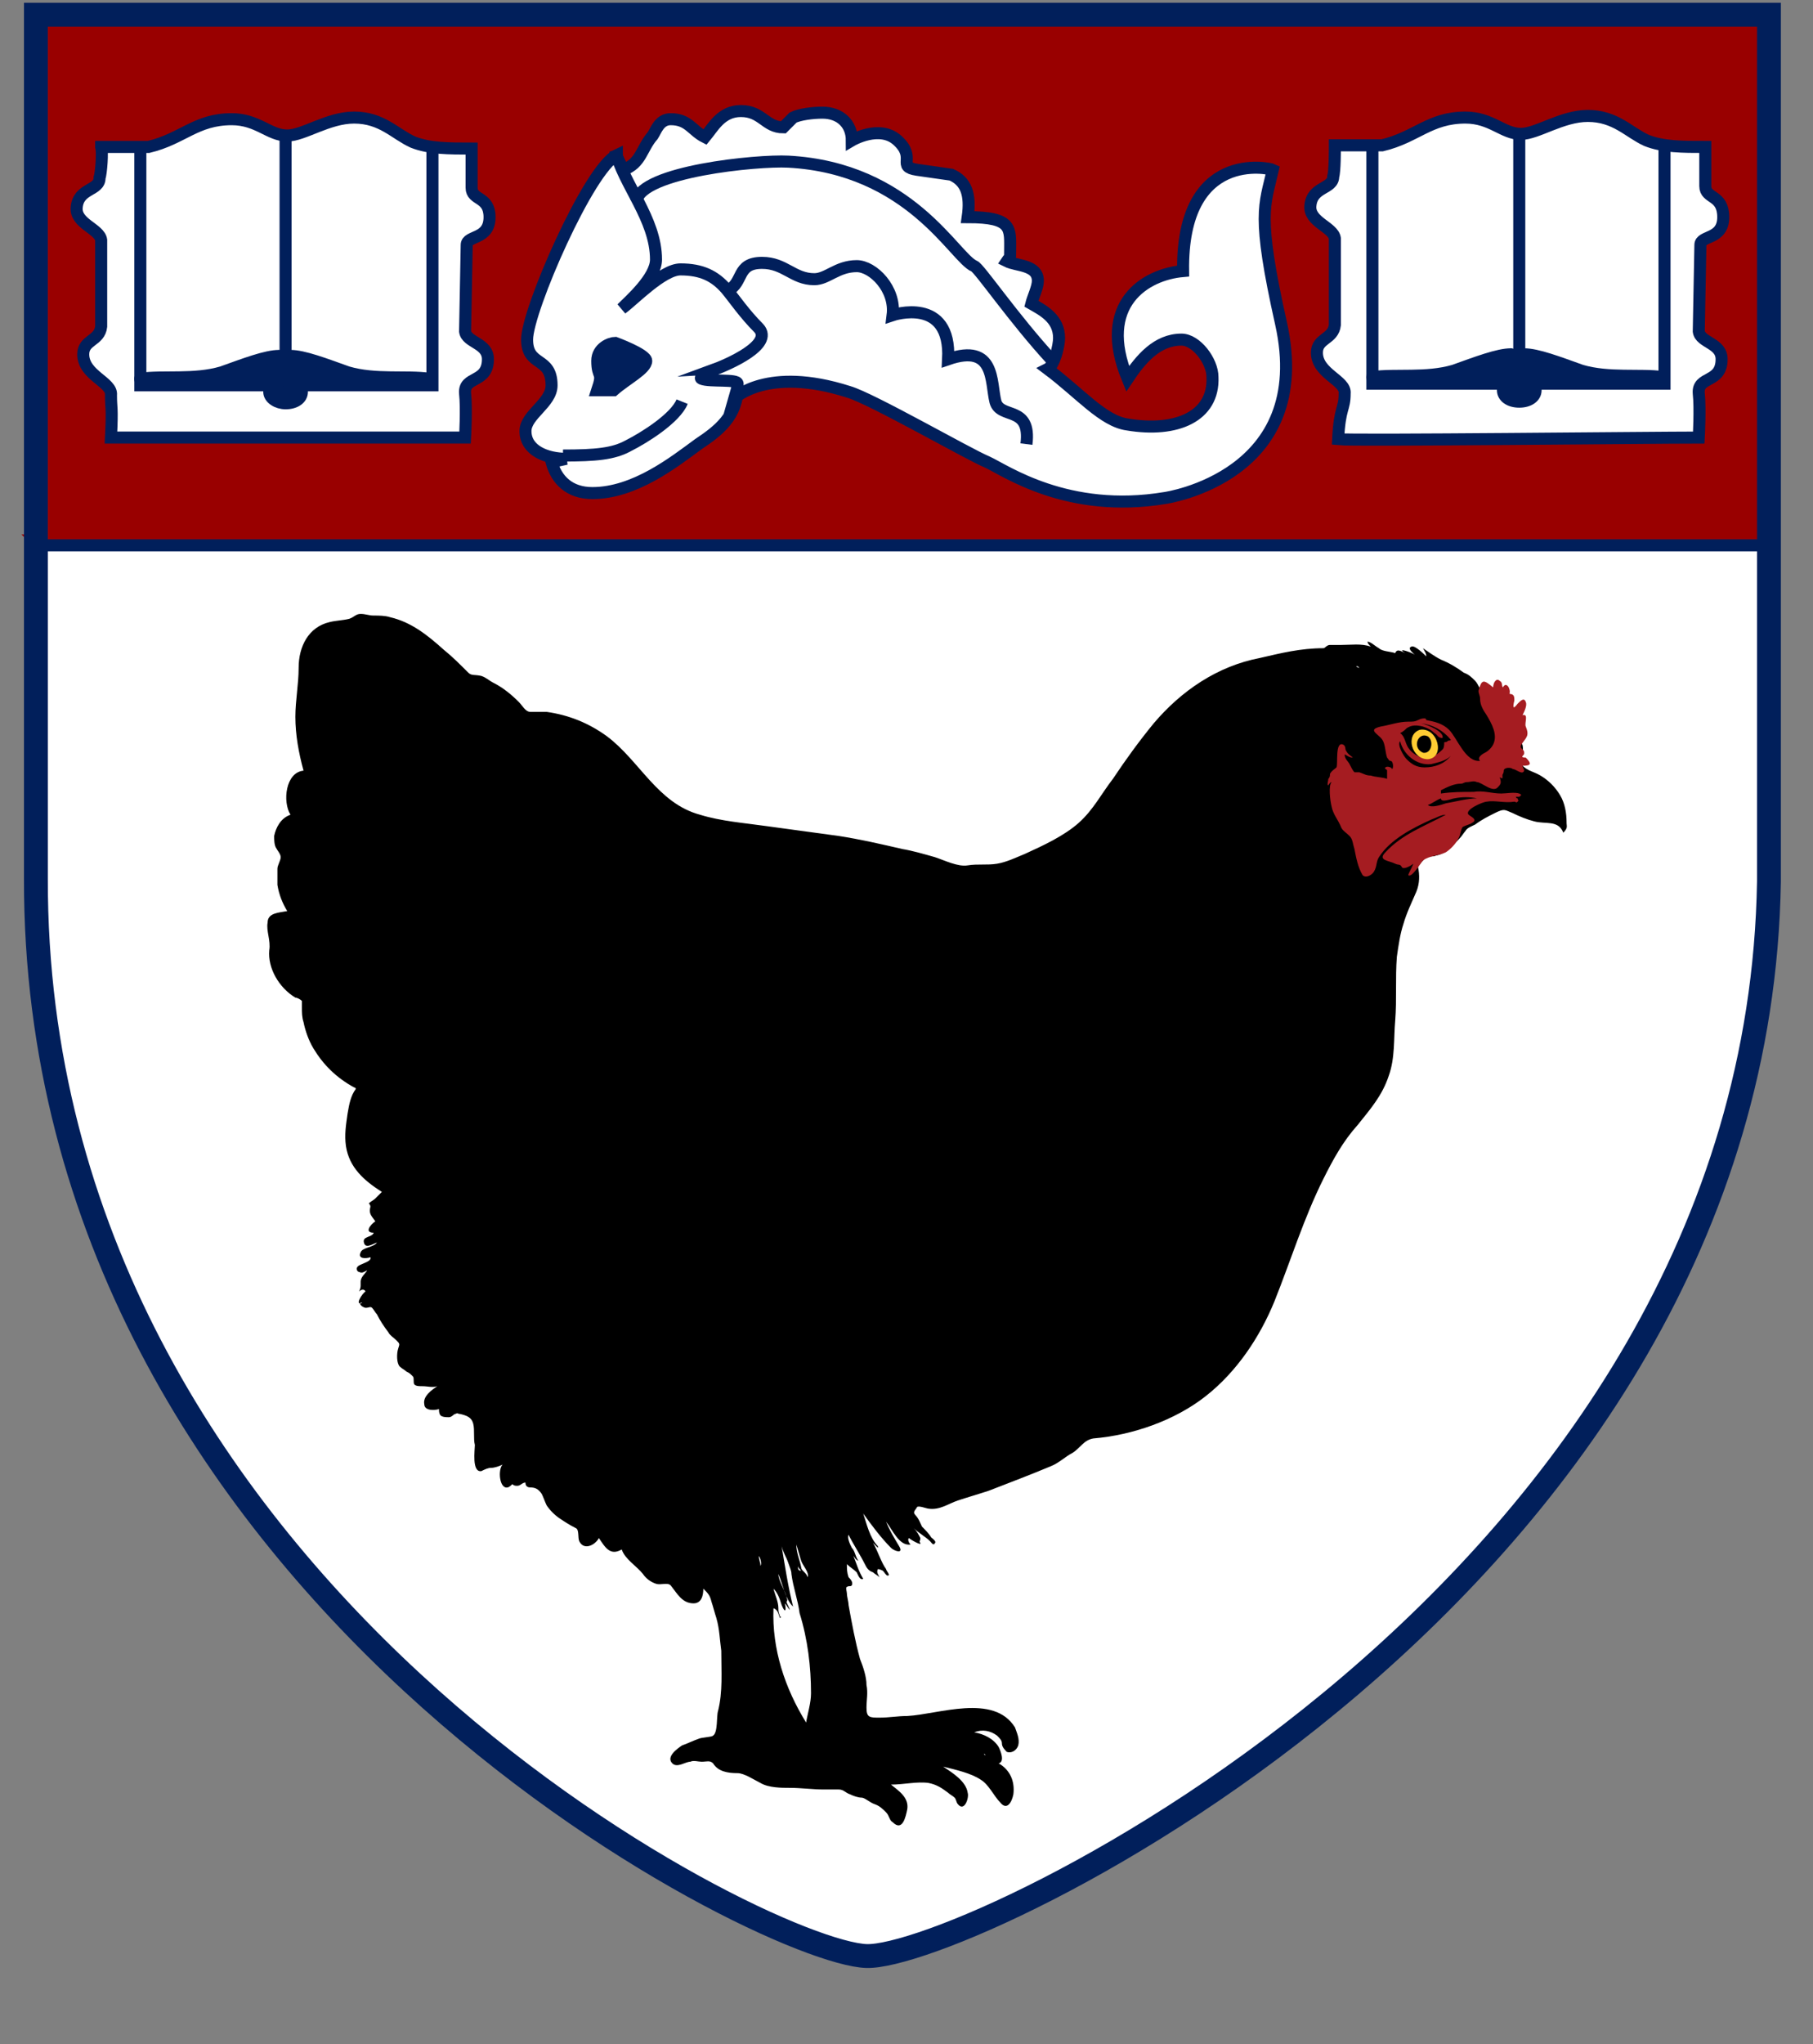
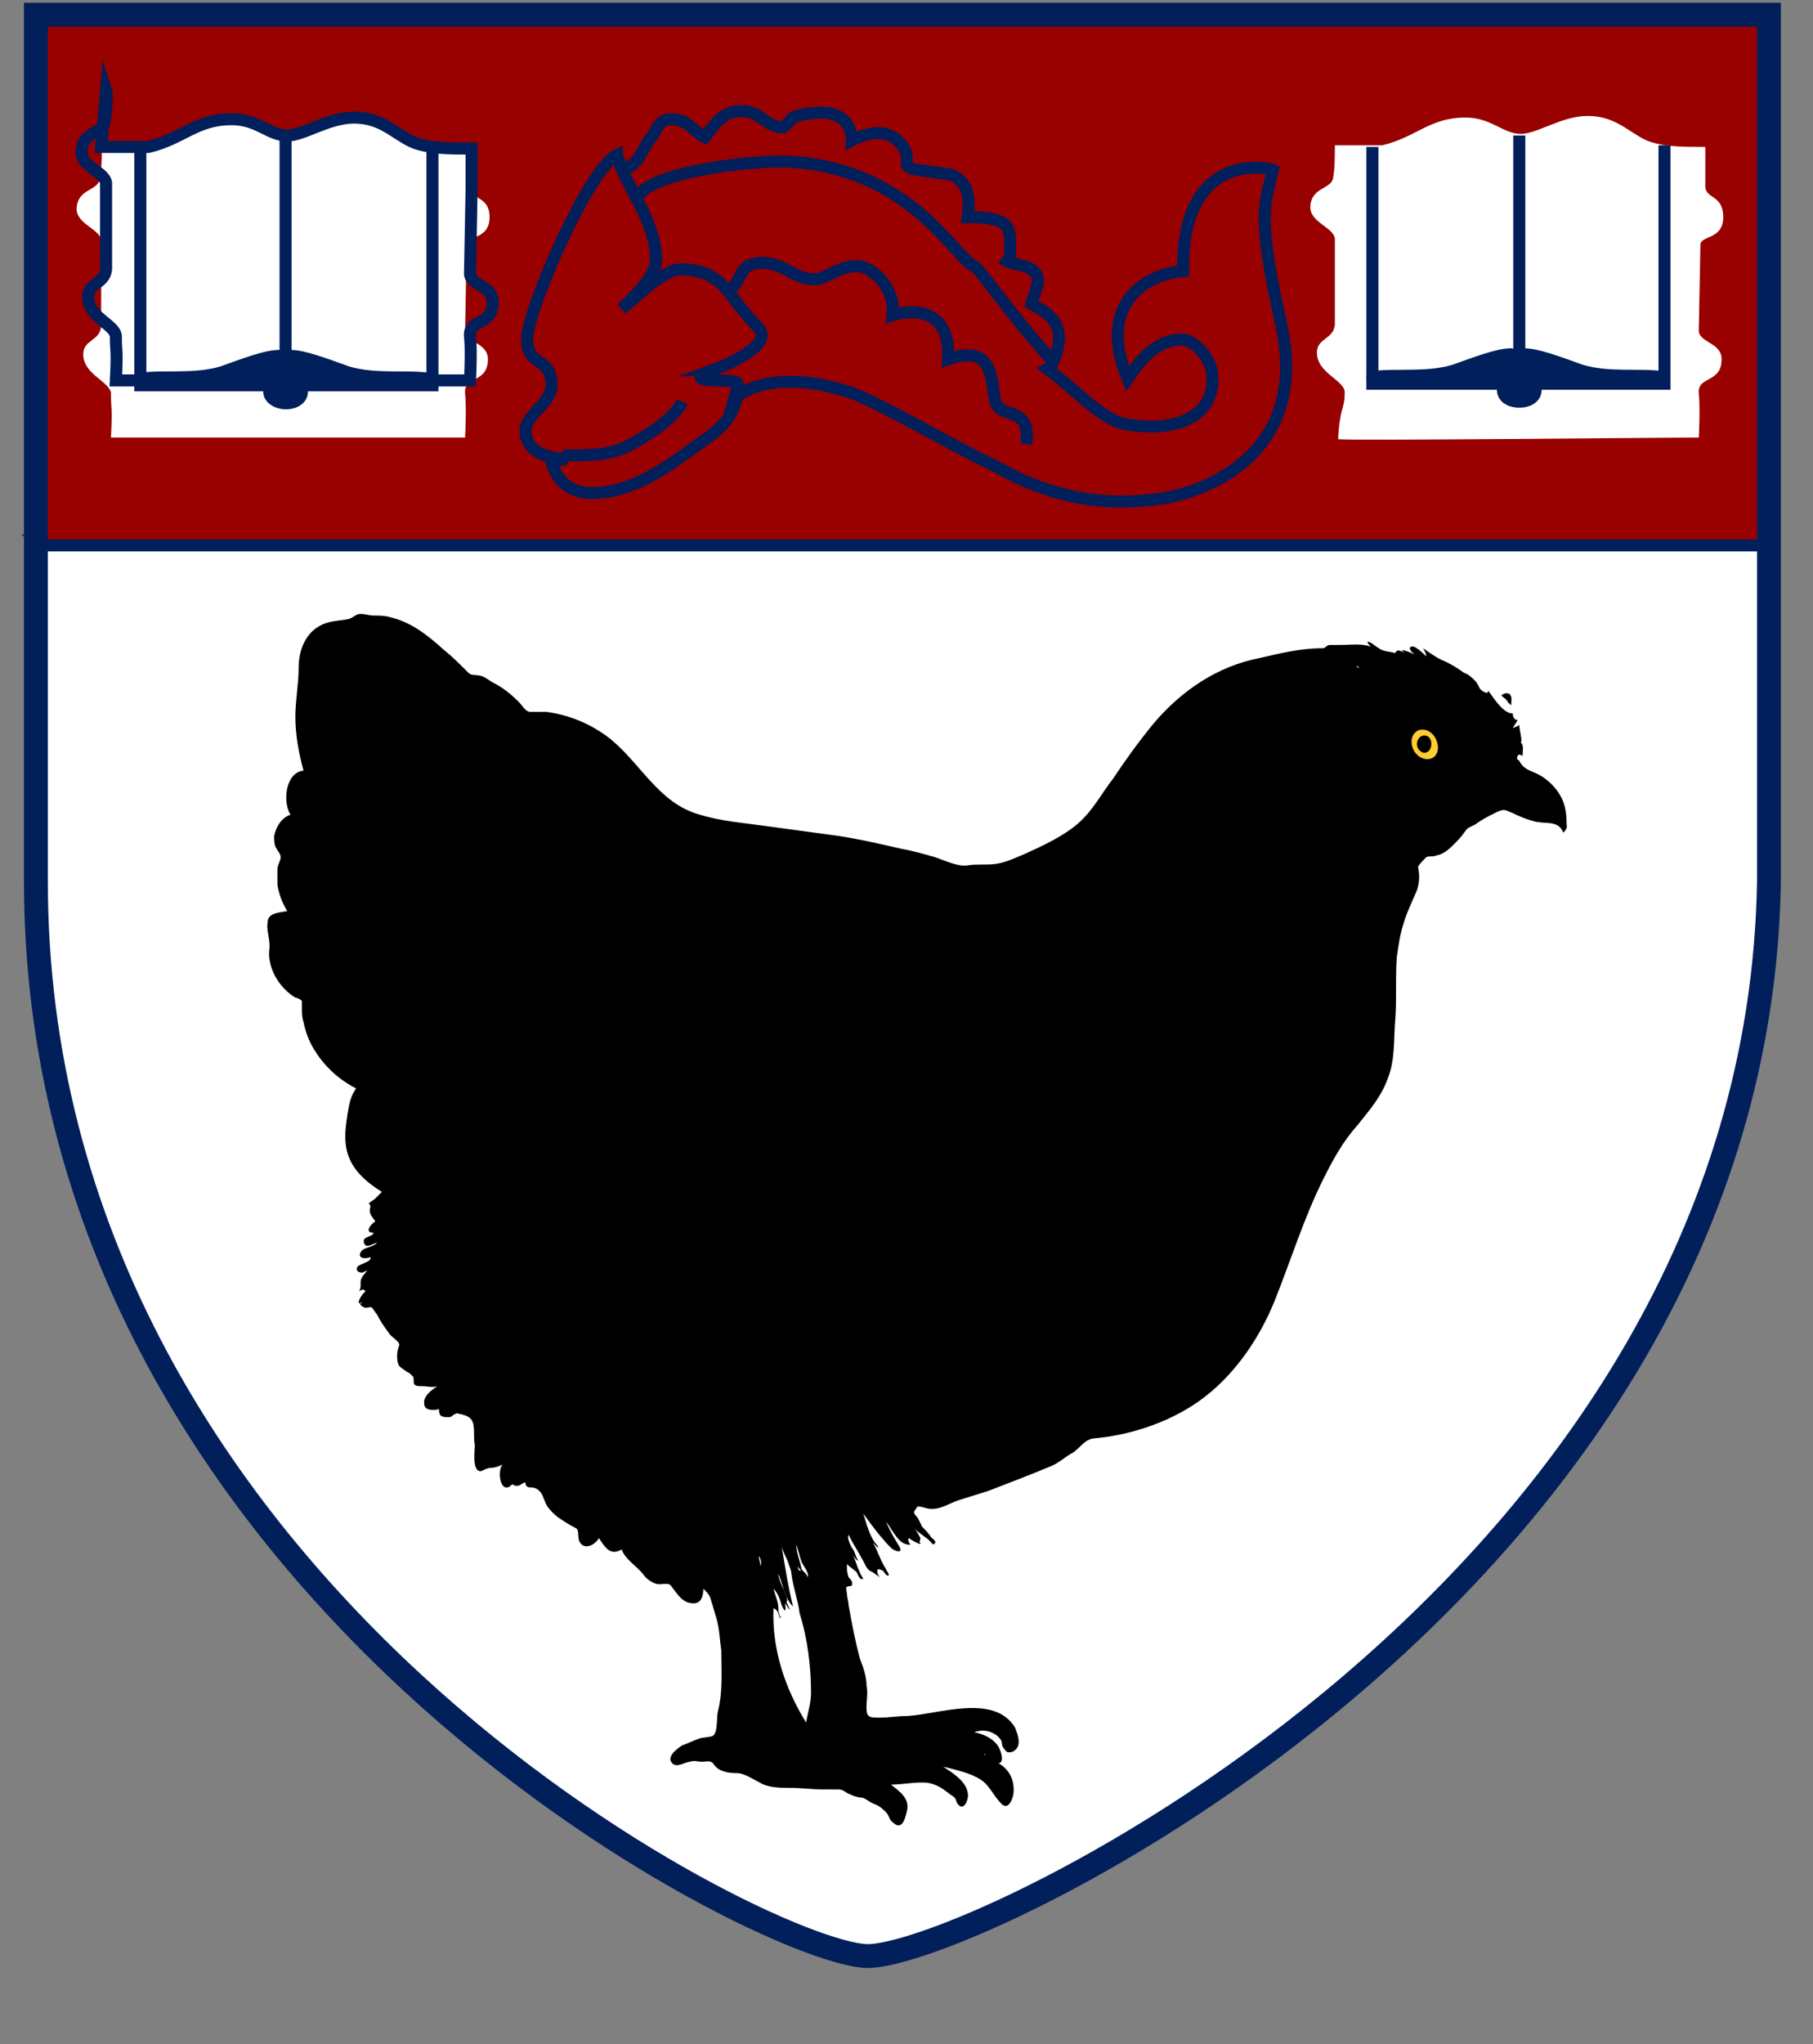
<svg xmlns="http://www.w3.org/2000/svg" enable-background="new 0 0 111.1 125.2" viewBox="0 0 111.1 125.2">
  <rect x="0" y="0" width="111.1" height="125.2" fill="#808080" stroke="none" />
  <clipPath id="a">
    <path d="m1.3 0h388.4v125.2h-388.4z" />
  </clipPath>
  <g clip-path="url(#a)">
    <path d="m2.2.9h106.2v53.1c-.7 43.3-49.2 66-55.3 65.8-6.3-.2-51-22.5-50.9-66 0-.8 0-52.9 0-52.9" fill="#fff" />
    <path d="m2.2 33.1c.2.2 0-32.3 0-32.3h106.1v32.3" fill="#900" />
    <path d="m2.2 33.1c.2.2 0-32.3 0-32.3h106.1v32.3z" fill="none" stroke="#900" stroke-miterlimit="5.948" stroke-width=".738" />
    <path d="m2.2 33.4h106.1" fill="none" stroke="#011f5b" stroke-miterlimit="5.948" stroke-width=".738" />
    <path d="m81.8 8.9h2.9c2.1-.5 2.9-1.7 5.1-1.7 1.6 0 2.3 1 3.4 1 1 0 2.5-1.1 4.1-1.1 1.7 0 2.5 1 3.6 1.5 1 .4 2.2.4 3.6.4v2.4c0 .8 1.1.5 1.1 1.9s-1.4 1.1-1.4 1.7l-.1 5.3c.1.7 1.4.7 1.4 1.7 0 1.5-1.5 1-1.4 2.1.1.9 0 2.7 0 2.7-2.9 0-21.2.2-22.1.1.1-2 .4-1.8.4-2.8.1-.8-1.7-1.2-1.7-2.5 0-.9 1-.8 1.1-1.7v-5.3c-.1-.7-1.6-1-1.5-2 .1-1.2 1.4-1 1.4-1.8.1-.3.1-1.6.1-1.9" fill="#fff" />
    <g fill="none" stroke-miterlimit="5.948">
-       <path d="m81.8 8.9h2.9c2.1-.5 2.9-1.7 5.1-1.7 1.6 0 2.3 1 3.4 1 1 0 2.5-1.1 4.1-1.1 1.7 0 2.5 1 3.6 1.5 1 .4 2.2.4 3.6.4v2.4c0 .8 1.1.5 1.1 1.9s-1.4 1.1-1.4 1.7l-.1 5.3c.1.7 1.4.7 1.4 1.7 0 1.5-1.5 1-1.4 2.1.1.9 0 2.7 0 2.7-2.9 0-21.2.2-22.1.1.1-2 .4-1.8.4-2.8.1-.8-1.7-1.2-1.7-2.5 0-.9 1-.8 1.1-1.7v-5.3c-.1-.7-1.6-1-1.5-2 .1-1.2 1.4-1 1.4-1.8.1-.3.1-1.6.1-1.9z" stroke="#011f5b" stroke-width=".738" />
      <path d="m84.1 9v14.5h17.9c0-3.1 0-14.6 0-14.6" stroke="#011f5b" stroke-width=".738" />
      <path d="m93.1 8.3v15.3" stroke="#011f5b" stroke-width=".738" />
    </g>
    <path d="m93.4 21.7c.8 0 2.1.5 3.5 1 1.7.5 3.6.2 5 .4.4.1-8.4.2-8.4.2-.1-1.8-.1-1.6-.1-1.6" fill="#011f5b" />
    <path d="m93.4 21.7c.8 0 2.1.5 3.5 1 1.7.5 3.6.2 5 .4.4.1-8.4.2-8.4.2-.1-1.8-.1-1.6-.1-1.6z" fill="none" stroke="#011f5b" stroke-miterlimit="5.948" stroke-width=".738" />
    <path d="m92.1 23.9c0-.4.4-.7 1-.7s1 .3 1 .7-.4.7-1 .7-1-.3-1-.7" fill="#011f5b" />
    <path d="m92.1 23.9c0-.4.4-.7 1-.7s1 .3 1 .7-.4.7-1 .7-1-.3-1-.7z" fill="none" stroke="#011f5b" stroke-miterlimit="5.948" stroke-width=".738" />
    <path d="m92.6 21.7c-.8 0-2.1.5-3.5 1-1.7.5-3.6.2-5 .4-.4.1 8.4.2 8.4.2 0-1.8.1-1.6.1-1.6" fill="#011f5b" />
    <path d="m92.6 21.7c-.8 0-2.1.5-3.5 1-1.7.5-3.6.2-5 .4-.4.1 8.4.2 8.4.2 0-1.8.1-1.6.1-1.6z" fill="none" stroke="#011f5b" stroke-miterlimit="5.948" stroke-width=".738" />
-     <path d="m33.8 28.3c.3 1.1 1.1 1.9 2.5 1.9 2.6 0 5-1.9 6.5-3 1.2-.8 2.4-1.7 2.4-3.5l-.2.7s2-2 7-.4c1.4.4 7.3 3.8 8.5 4.3 1.1.5 4.9 3.2 10.9 2.2 0 0 9.2-1.3 7.1-10.7-1.5-6.7-1-7.2-.5-9.4-.2-.1-5.6-1.3-5.5 6.2-2.3.2-5.3 2-3.4 6.6.8-1.2 1.8-2.4 3.3-2.4.9 0 1.9 1.3 1.9 2.3.1 2.4-2.2 3.4-5.2 2.9-1.5-.2-2.9-1.9-4.9-3.4.4-.2.7-1.4.7-1.9 0-1.2-1-1.7-1.7-2.1.1-.4.4-1 .4-1.4 0-1-1.3-.9-1.9-1.2.2-.3.2-.1.2-.6 0-1.4.2-2.1-2.6-2.1.2-1.4-.1-2.2-1-2.6l-2.1-.3c-1.3-.2 0-.7-1.2-1.8-1.1-1-2.8 0-2.8 0 0-1-.7-1.7-1.8-1.7-.6 0-1.4.1-1.8.3l-.6.6c-1.1 0-1.3-1-2.6-1-1.2 0-1.7 1-2.2 1.6-.8-.4-1-1.1-2.1-1.1-.7 0-.9.7-1.1 1-.7.8-.7 1.7-1.8 2.1l-.4-.8v-.1c-1.7.8-5.5 9.5-5.5 11.3 0 1.7 1.5 1 1.5 2.8 0 1.1-1.6 1.8-1.6 2.8 0 1.2 1.3 1.7 2.5 1.7" fill="#fff" />
    <path d="m33.8 28.3c.3 1.1 1.1 1.9 2.5 1.9 2.6 0 5-1.9 6.5-3 1.2-.8 2.4-1.7 2.4-3.5l-.2.7s2-2 7-.4c1.4.4 7.3 3.8 8.5 4.3 1.1.5 4.9 3.2 10.9 2.2 0 0 9.2-1.3 7.1-10.7-1.5-6.7-1-7.2-.5-9.4-.2-.1-5.6-1.3-5.5 6.2-2.3.2-5.3 2-3.4 6.6.8-1.2 1.8-2.4 3.3-2.4.9 0 1.9 1.3 1.9 2.3.1 2.4-2.2 3.4-5.2 2.9-1.5-.2-2.9-1.9-4.9-3.4.4-.2.7-1.4.7-1.9 0-1.2-1-1.7-1.7-2.1.1-.4.4-1 .4-1.4 0-1-1.3-.9-1.9-1.2.2-.3.2-.1.2-.6 0-1.4.2-2.1-2.6-2.1.2-1.4-.1-2.2-1-2.6l-2.1-.3c-1.3-.2 0-.7-1.2-1.8-1.1-1-2.8 0-2.8 0 0-1-.7-1.7-1.8-1.7-.6 0-1.4.1-1.8.3l-.6.6c-1.1 0-1.3-1-2.6-1-1.2 0-1.7 1-2.2 1.6-.8-.4-1-1.1-2.1-1.1-.7 0-.9.7-1.1 1-.7.8-.7 1.7-1.8 2.1l-.4-.8v-.1c-1.7.8-5.5 9.5-5.5 11.3 0 1.7 1.5 1 1.5 2.8 0 1.1-1.6 1.8-1.6 2.8 0 1.2 1.3 1.7 2.5 1.7z" fill="none" stroke="#011f5b" stroke-miterlimit="5.948" stroke-width=".737" />
-     <path d="m37.7 21s1.9.7 1.9 1.1c0 .5-1.2 1.1-2 1.8h-1c.4-1.2 0-.7 0-1.8 0-.8.8-1.1 1.1-1.1" fill="#011f5b" />
-     <path d="m37.7 21s1.9.7 1.9 1.1c0 .5-1.2 1.1-2 1.8h-1c.4-1.2 0-.7 0-1.8 0-.8.8-1.1 1.1-1.1z" fill="none" stroke="#011f5b" stroke-miterlimit="5.948" stroke-width=".738" />
    <path d="m44.6 17.8c1-.5.5-1.7 2.1-1.7 1.4 0 1.9 1 3.2 1 .8 0 1.4-.8 2.6-.8 1 0 2.4 1.4 2.2 3 0 0 3.6-1.2 3.4 2.7 2.9-1 2.6 1.4 2.9 2.6.3 1.1 2.2.2 1.9 2.6" fill="none" stroke="#011f5b" stroke-miterlimit="5.948" stroke-width=".738" />
    <path d="m6.2 9h2.9c2.1-.5 2.9-1.7 5.1-1.7 1.6 0 2.3 1 3.4 1 1 0 2.5-1.1 4.1-1.1 1.7 0 2.5 1 3.6 1.5 1 .4 2.2.4 3.6.4v2.4c0 .8 1.1.5 1.1 1.8 0 1.4-1.4 1.1-1.4 1.7l-.1 5.3c.1.7 1.4.7 1.4 1.7 0 1.5-1.5 1-1.4 2.1.1.9 0 2.7 0 2.7-2.9 0-20.8 0-21.7 0 .1-2 0-1.7 0-2.6.1-.8-1.7-1.2-1.7-2.5 0-.9 1-.8 1.1-1.7v-5.3c-.1-.7-1.6-1-1.5-2 .1-1.2 1.4-1 1.4-1.8.1-.3.2-1.6.1-1.9" fill="#fff" />
-     <path d="m6.2 9h2.9c2.1-.5 2.9-1.7 5.1-1.7 1.6 0 2.3 1 3.4 1 1 0 2.5-1.1 4.1-1.1 1.7 0 2.5 1 3.6 1.5 1 .4 2.2.4 3.6.4v2.4c0 .8 1.1.5 1.1 1.8 0 1.4-1.4 1.1-1.4 1.7l-.1 5.3c.1.7 1.4.7 1.4 1.7 0 1.5-1.5 1-1.4 2.1.1.9 0 2.7 0 2.7-2.9 0-20.8 0-21.7 0 .1-2 0-1.7 0-2.6.1-.8-1.7-1.2-1.7-2.5 0-.9 1-.8 1.1-1.7v-5.3c-.1-.7-1.6-1-1.5-2 .1-1.2 1.4-1 1.4-1.8.1-.3.2-1.6.1-1.9z" fill="none" stroke="#011f5b" stroke-miterlimit="5.948" stroke-width=".738" />
+     <path d="m6.2 9h2.9c2.1-.5 2.9-1.7 5.1-1.7 1.6 0 2.3 1 3.4 1 1 0 2.5-1.1 4.1-1.1 1.7 0 2.5 1 3.6 1.5 1 .4 2.2.4 3.6.4v2.4l-.1 5.3c.1.7 1.4.7 1.4 1.7 0 1.5-1.5 1-1.4 2.1.1.9 0 2.7 0 2.7-2.9 0-20.8 0-21.7 0 .1-2 0-1.7 0-2.6.1-.8-1.7-1.2-1.7-2.5 0-.9 1-.8 1.1-1.7v-5.3c-.1-.7-1.6-1-1.5-2 .1-1.2 1.4-1 1.4-1.8.1-.3.2-1.6.1-1.9z" fill="none" stroke="#011f5b" stroke-miterlimit="5.948" stroke-width=".738" />
    <path d="m8.6 9.1v14.5h17.9c0-3.1 0-14.6 0-14.6" fill="none" stroke="#011f5b" stroke-miterlimit="5.948" stroke-width=".738" />
    <path d="m17.5 8.4v15.3" fill="none" stroke="#011f5b" stroke-miterlimit="5.948" stroke-width=".738" />
    <path d="m17.8 21.8c.8 0 2.1.5 3.5 1 1.7.5 3.6.2 5 .4.4.1-8.4.2-8.4.2 0-1.8-.1-1.6-.1-1.6" fill="#011f5b" />
    <path d="m17.8 21.8c.8 0 2.1.5 3.5 1 1.7.5 3.6.2 5 .4.4.1-8.4.2-8.4.2 0-1.8-.1-1.6-.1-1.6z" fill="none" stroke="#011f5b" stroke-miterlimit="5.948" stroke-width=".738" />
    <path d="m16.5 24c0-.4.4-.7 1-.7s1 .3 1 .7-.4.7-1 .7c-.5 0-1-.3-1-.7" fill="#011f5b" />
    <path d="m16.5 24c0-.4.4-.7 1-.7s1 .3 1 .7-.4.7-1 .7c-.5 0-1-.3-1-.7z" fill="none" stroke="#011f5b" stroke-miterlimit="5.948" stroke-width=".738" />
    <path d="m17.1 21.8c-.8 0-2.1.5-3.5 1-1.7.5-3.6.2-5 .4-.4.1 8.4.2 8.4.2 0-1.8.1-1.6.1-1.6" fill="#011f5b" />
    <g fill="none" stroke="#011f5b" stroke-miterlimit="5.948">
      <g stroke-width=".738">
        <path d="m17.1 21.8c-.8 0-2.1.5-3.5 1-1.7.5-3.6.2-5 .4-.4.1 8.4.2 8.4.2 0-1.8.1-1.6.1-1.6z" />
        <path d="m64.5 22.1c-2.4-2.6-4.5-5.7-4.8-5.8-1.2-.5-3.9-6-11.4-6.4-1.9-.1-9 .6-9.3 2.4" />
        <path d="m45.2 24.1c0-.2 0-.4 0-.6 0-.3-1.7-.1-2.2-.3-.3-.1.8-.5.6-.5 1.1-.4 3.8-1.6 2.9-2.6-.9-.9-1.5-1.8-2-2.4-.7-.8-1.5-1.2-2.8-1.2-1.1 0-2.9 1.9-3.6 2.4.5-.5 2.1-1.9 2.1-3 0-2.5-2-4.6-2.5-6.7" />
        <path d="m34.5 27.9c2 0 3.1-.1 4-.6 1-.5 2.9-1.7 3.3-2.7" />
      </g>
      <path d="m2.2.9h106.2v53.1c-.7 43.3-49.2 66-55.3 65.8-6.3-.2-51-22.5-50.9-66 0-.8 0-52.9 0-52.9z" stroke-width="1.462" />
    </g>
  </g>
  <g clip-rule="evenodd" fill-rule="evenodd">
    <path d="m92.4 43c.1.1.2.2.2.2 0-.2.1-.5-.1-.7-.2-.1-.4 0-.5.1.1.1.3.2.4.4m3.6 7.4c0-.6-.1-1.2-.4-1.7s-.7-.9-1.2-1.2-1-.3-1.3-.9c-.1-.1-.2-.1-.1-.3 0-.1.2-.1.3 0 0-.2.1-.7-.1-.8.1-.2-.1-.8-.1-1.1-.1.1-.2.1-.4.2.1-.2.2-.3.3-.5-.2 0-.3-.2-.3-.4-.6 0-1.2-1-1.5-1.4 0 .3-.4 0-.5-.1-.1-.2-.2-.4-.3-.5-.2-.2-.4-.4-.7-.5-.4-.3-.9-.6-1.4-.8-.4-.2-.8-.5-1.1-.7.1.2.2.3.2.5-.1-.1-.7-.7-.9-.6-.3.1.1.4.2.5-.1-.1-1.2-.5-.6-.1-.2-.1-.5-.3-.6 0-.3-.1-.8-.1-1-.3-.2-.1-.5-.4-.7-.4 0 .1.1.2.2.3-.6-.2-1.2-.1-1.8-.1-.2 0-.4 0-.7 0-.2 0-.3.2-.4.2-1.4 0-2.6.3-3.9.6-2.6.5-4.8 2-6.5 4-.9 1.1-1.7 2.2-2.5 3.4-.7.9-1.2 1.9-2.1 2.7s-2.2 1.4-3.3 1.9c-.5.2-1.1.5-1.7.6s-1.2 0-1.8.1-1.4-.3-2-.5c-.7-.2-1.4-.4-2-.5-1.3-.3-2.6-.6-3.9-.8-1.5-.2-2.9-.4-4.4-.6-1.4-.2-2.8-.3-4.1-.7-2.6-.7-3.7-3.3-5.7-4.8-1.1-.8-2.3-1.3-3.7-1.5-.3 0-.7 0-1 0s-.5-.4-.7-.6c-.5-.5-1-.9-1.6-1.2-.2-.1-.4-.3-.7-.4-.4-.1-.6 0-.8-.2-.5-.5-1-1-1.5-1.4-1-.9-2-1.7-3.3-2-.3-.1-.7-.1-1-.1s-.5-.1-.8-.1-.4.2-.7.3c-.4.1-.8.1-1.2.2-1.3.3-1.9 1.5-1.9 2.8 0 1-.2 2-.2 3 0 1.1.2 2.2.5 3.3-1.1.1-1.3 1.9-.8 2.7-.6.2-.9.8-1 1.3 0 .2 0 .5.1.7s.3.4.3.6-.2.5-.2.7v1c.1.6.3 1.1.6 1.6-.5.1-1.2.1-1.2.7-.1.5.2 1.1.1 1.7-.1 1.1.6 2.3 1.6 2.9.1 0 .3.1.4.2v.4c0 .3 0 .6.1.9.1.5.3 1.1.6 1.6.6 1 1.4 1.8 2.5 2.4 0 0 .1 0 .1.1-.3.4-.4.9-.5 1.5-.1.7-.2 1.3-.1 2 .2 1.3 1.1 2.1 2.2 2.8-.1.1-.2.2-.4.4-.1.1-.3.2-.4.3 0 0 .1.1.1.2-.1.4 0 .5.3.9-.3.2-.7.7-.1.7-.1.3-.7.2-.6.6s.5.1.8 0c-.2.3-.9.3-1 .6-.2.4.3.4.6.3.1.3-.7.4-.8.6-.1.1 0 .3.1.3.2.1.3 0 .5-.1-.1.2-.4.4-.4.7v.2c0 .1 0 .2-.1.4.1-.1.3-.2.4 0-.2.1-.7.9-.2.7-.2-.1-.2.2.2.3.2 0 .3-.1.4 0s.2.3.3.4c.2.4.4.7.7 1.1.1.2.3.3.5.5s.2.2.1.5-.1.9.1 1.1c.1.1.3.2.4.3.2.1.2.1.4.3.1.1 0 .4.1.5s.3.1.5.1c.3 0 .6.1.9 0-.3.2-.9.6-.8 1.1 0 .4.6.4.9.3 0 .4.1.5.6.5.2 0 .3-.2.4-.2.2-.1.1 0 .3 0 .4.1.7.2.8.6s0 .9.1 1.3c0 .3-.2 1.7.4 1.6.2-.1.4-.2.6-.2s.5-.1.7-.2c-.3.3-.2 1.5.3 1.4.1 0 .3-.2.3-.2.1.1.2.1.3.1.2 0 .3-.2.5-.2 0 .2.1.3.3.3.3 0 .5.1.7.4.1.2.2.5.3.7.2.3.5.6.8.8s.6.4 1 .6c.2.1.1.6.2.8.3.6 1 .2 1.2-.2.4.6.7 1.1 1.4.7.2.6.9 1 1.3 1.5.2.3.5.5.8.6s.7-.1.9.1c.4.5.7 1.1 1.4 1.1.5 0 .6-.5.6-.9.3.3.4.4.5.8.1.3.2.7.3 1 .2.7.2 1.3.3 2 0 1.3.1 2.5-.2 3.7-.1.3 0 1.3-.3 1.5-.1.1-.7.1-.9.2-.3.1-.7.3-1 .4-.3.2-1 .7-.6 1.1.3.3.8-.1 1.1-.1.2-.1.5 0 .7 0 .3 0 .5-.1.7.1.3.5.9.6 1.5.6.4 0 1 .4 1.4.6.5.3 1.3.3 1.8.3.7 0 1.4.1 2.1.1h.9c.3 0 .4.2.7.3.2.1.5.2.7.2s.5.3.8.4.5.3.7.5.2.5.4.6c.6.6.8-.3.9-.8.1-.7-.5-1.1-1-1.5.8 0 1.6-.2 2.3-.1.5.1.8.3 1.2.6.1.1.3.2.4.3s.1.3.2.4c.4.5.7-.4.6-.7-.1-.7-.9-1.2-1.5-1.6.8.2 1.7.4 2.3.8.5.3.8 1 1.2 1.4.4.5.7 0 .8-.5.1-.8-.2-1.5-.9-1.9.4-.1.1-.8 0-1-.3-.5-.9-.8-1.5-.9.5-.2 1-.1 1.4.2.2.2.3.3.3.5s.2.4.3.5c.3.1.6-.1.7-.4.1-.4-.1-.8-.2-1.1-1.3-2.1-4.7-.8-6.6-.7-.6 0-1.1.1-1.7.1s-.8 0-.8-.6c0-.5.1-.9 0-1.4 0-.5-.2-1.1-.4-1.6-.3-1.1-.5-2.2-.7-3.3 0-.2-.1-.5-.1-.7 0-.1-.1-.4 0-.4.1-.1.2 0 .3-.1.1-.2-.1-.4-.2-.5-.1-.3-.1-.5-.1-.8.2.2.4.3.6.5.1.2.2.5.4.4-.3-.5-.4-.9-.6-1.4.1.1.1.2.3.3-.2-.3-.2-.6-.4-.8-.1-.2-.3-.6-.2-.8.3.6.7 1.2 1 1.8.1.2.2.4.5.5.1.1.3.2.4.3-.1-.2-.2-.3-.1-.5.1 0 .3.1.3.1.1.1.2.3.3.3.2 0-.1-.3-.1-.4-.3-.4-.5-1.1-.8-1.6l.3.3s0 0 0-.1c-.5-.5-.7-1.4-.9-2 .5.7 1.1 1.5 1.7 2.1.2.2.8.4.5-.1s-.6-1-.8-1.5c.4.5.8 1.5 1.5 1.4-.1-.1-.2-.3-.1-.4.1.1.8.5.7.3-.1-.1 0-.1 0-.3-.1-.2-.2-.4-.4-.6.3.3.7.5 1 .8.1.1.2.3.3.1.1-.1-.2-.3-.3-.4l.1.1c-.2-.3-.4-.5-.6-.7-.1-.2-.2-.5-.4-.7s0-.3.1-.5c.1-.1.6.1.7.1.7.1 1.2-.3 1.8-.5s1.3-.4 1.9-.6c1.3-.5 2.6-1 3.8-1.5.5-.2.9-.6 1.3-.8.5-.3.7-.8 1.3-.9 2.4-.2 5-1.1 6.9-2.6s3.3-3.6 4.2-5.8c1-2.5 1.8-5.1 3-7.5.6-1.2 1.2-2.3 2.1-3.3.8-1 1.5-1.8 1.9-3 .4-1.1.3-2.3.4-3.4.1-1.3 0-2.6.1-3.9.1-.7.2-1.4.4-2 .2-.7.5-1.3.8-2 .2-.5.2-1 .1-1.5 0-.1.4-.5.5-.6.2-.1.4 0 .6-.1.6-.1 1-.6 1.4-1 .2-.2.3-.4.4-.5.1-.2.4-.3.6-.4.4-.3.8-.5 1.2-.7.6-.3.6-.2 1.1 0 .4.2.9.4 1.3.5.7.2 1.5-.1 1.8.7.3-.3.2-.4.2-.6m-49.4 45.5c0-.2-.1-.4-.1-.6.1.1.2.5.1.6m2.5-.3c.1.3.5.7.4 1-.1-.3-.4-.4-.4-.6-.1-.5-.3-.9-.3-1.4.1.3.2.7.3 1m0 .6c-.2 0-.2-.1-.2-.3 0 .1.1.2.2.3m.6 7.5c0 .6-.2 1.2-.3 1.8-1.3-2.1-2.1-4.5-2-7 .3.1.3.4.4.6.1-.1.1 0 0-.1-.1-.3-.1-.3-.1-.5 0-.4-.2-.8-.3-1.2.3.3.4.7.5 1 .2.5.3.4.2-.1.1.1.2.3.3.4 0-.1-.2-.4-.2-.5.1-.1 0-.2 0-.3-.1-.4-.5-1-.5-1.4.3.7.4 1.5.9 2-.3-1.2-.5-2.5-.7-3.7.1.4.3.7.4 1s.2.5.2.7c.1.8.4 1.6.5 2.4.5 1.6.7 3.3.7 4.9m.1-7.8c0-.1 0 0 0 0m10.6 11.6s0 0-.1-.1c0 .1.1.1.1.1m22.7-66.7c.1 0 .1 0 .2.1-.1 0-.2-.1-.2-.1m8.8 6.3s-.1.1 0 0c0 0 .1 0 0 0 .1 0 .1 0 0 0" />
-     <path d="m92.5 42.5c.1-.3-.2-.8-.4-.4-.1-.1 0-.3-.2-.4-.2-.2-.4.1-.4.4-.6-.5-.7-.5-.9.2 0 .2.1.3.1.5 0 .4.2.7.4 1 .3.5.7 1.2.4 1.8-.1.2-.3.4-.5.5s-.5.3-.3.5c-.9.1-1.4-1.4-1.9-1.9-.4-.4-.9-.5-1.4-.6 0 0 0-.1-.1-.1s-.2 0-.4.1-.3.1-.6.1c-.6 0-1.1.2-1.7.3-.4.1-.5.2-.3.4s.4.3.5.6.1.6.2.9c.1.1.1.2.2.2.2 0 .2.5.1.5 0-.1-.3-.2-.4-.1s.1.1.1.2v.5c-.3-.1-.7-.1-1-.2-.3 0-.4-.1-.7-.2h-.3c-.1-.1-.2-.3-.3-.5s-.3-.3-.3-.6c.2.1.3.2.5.2-.1-.1-.3-.2-.4-.4-.1-.1 0-.3-.2-.4-.5-.2-.3 1.2-.4 1.4-.1.1-.3.2-.4.4 0 .1 0 .2-.1.3 0 .1-.1.4 0 .4 0 0 .1-.2.2-.2-.2.2-.1 1.1 0 1.5.1.5.4.8.6 1.3.1.2.3.3.5.5s.2.5.3.8c.1.5.2 1.1.5 1.6.2.2.5 0 .6-.1.3-.3.2-.7.4-1 .7-1.1 2.1-1.8 3.2-2.3.3-.1.6-.3.9-.3-1.3.7-2.7 1.2-3.7 2.3-.5.5.2.5.6.7.2.1.3 0 .4.2s.6-.1.7-.2c0 .1-.3.6-.3.7.2.2.8-.8.9-.9.4-.3 1-.3 1.4-.5.3-.2.6-.5.8-.9.1-.2.1-.4.2-.6 0-.1.5-.2.6-.3.4-.2-.1-.4-.2-.5-.3-.3.9-.8 1.1-.8.5-.1 1.1.1 1.7 0 .1 0 .1.1.2 0s0-.1 0-.2c0 0-.1 0-.1-.1h.2c.1-.1.2-.1 0-.2-.3-.1-.8 0-1.1 0-.6 0-1.1-.2-1.7-.1-.7 0-1.3 0-2 .1v-.2c.4-.2.8-.4 1.2-.4.2 0 .2-.1.4-.1s.4-.1.6 0c.3 0 1 .7 1.3.3.2-.2.2-.3.1-.6.3.2.1-.1.2-.2.1-.2 0-.2.1-.3s.4-.1.5 0c.2 0 .6.4.7.1 0-.1-.1-.2-.1-.3.5 0 .6-.1.2-.5 0 0-.3 0-.2-.1s.1-.1.1-.2c0-.3-.4-.2-.1-.6s.4-.5.2-1c-.1-.2.2-.8-.2-.7.1-.2.3-.6.2-.8-.1-.3-.3-.1-.5.1-.3.4-.3.2-.2-.2 0-.2 0-.4-.3-.4m-5.4 1.8c.7.1 1.3.4 1.8 1 0 .1-.1 0-.2.1s-.2 0-.2.1 0 .3-.1.4c-.3.3-.6.5-1.1.5-.4 0-.8-.3-1-.6s-.2-.7-.5-.9c.2-.1.3-.2.4-.3.3-.2.6-.2 1-.1.3.1.5.2.7.4.2.1.2.3.5.3.1-.4-.9-.8-1.3-.9m-1.3 1.1c.2.8 1 1.5 1.9 1.4.4-.1.9-.2 1.2-.5-.4.5-1 .7-1.6.7-.5 0-.8-.2-1.1-.5-.2-.2-.6-.9-.4-1.1zm4.7 3.5c-.6 0-1.3.2-1.9.3-.3.1-.9.3-1.1.1.3-.1.5-.3.8-.4 0 .3.7 0 .8 0 .5-.1 1-.1 1.4 0m-6.5 2.6c0-.1 0-.1 0 0m.2 1.2c0 .1 0 .1 0 0" fill="#a51c21" />
    <path d="m87 44.7c-.9.3-.5 1.8.5 1.8 1.1-.1.6-2-.5-1.8m.2 1.4c-.7-.3-.3-1.3.3-1 .4.3.2 1.1-.3 1" fill="#fc3" />
  </g>
</svg>